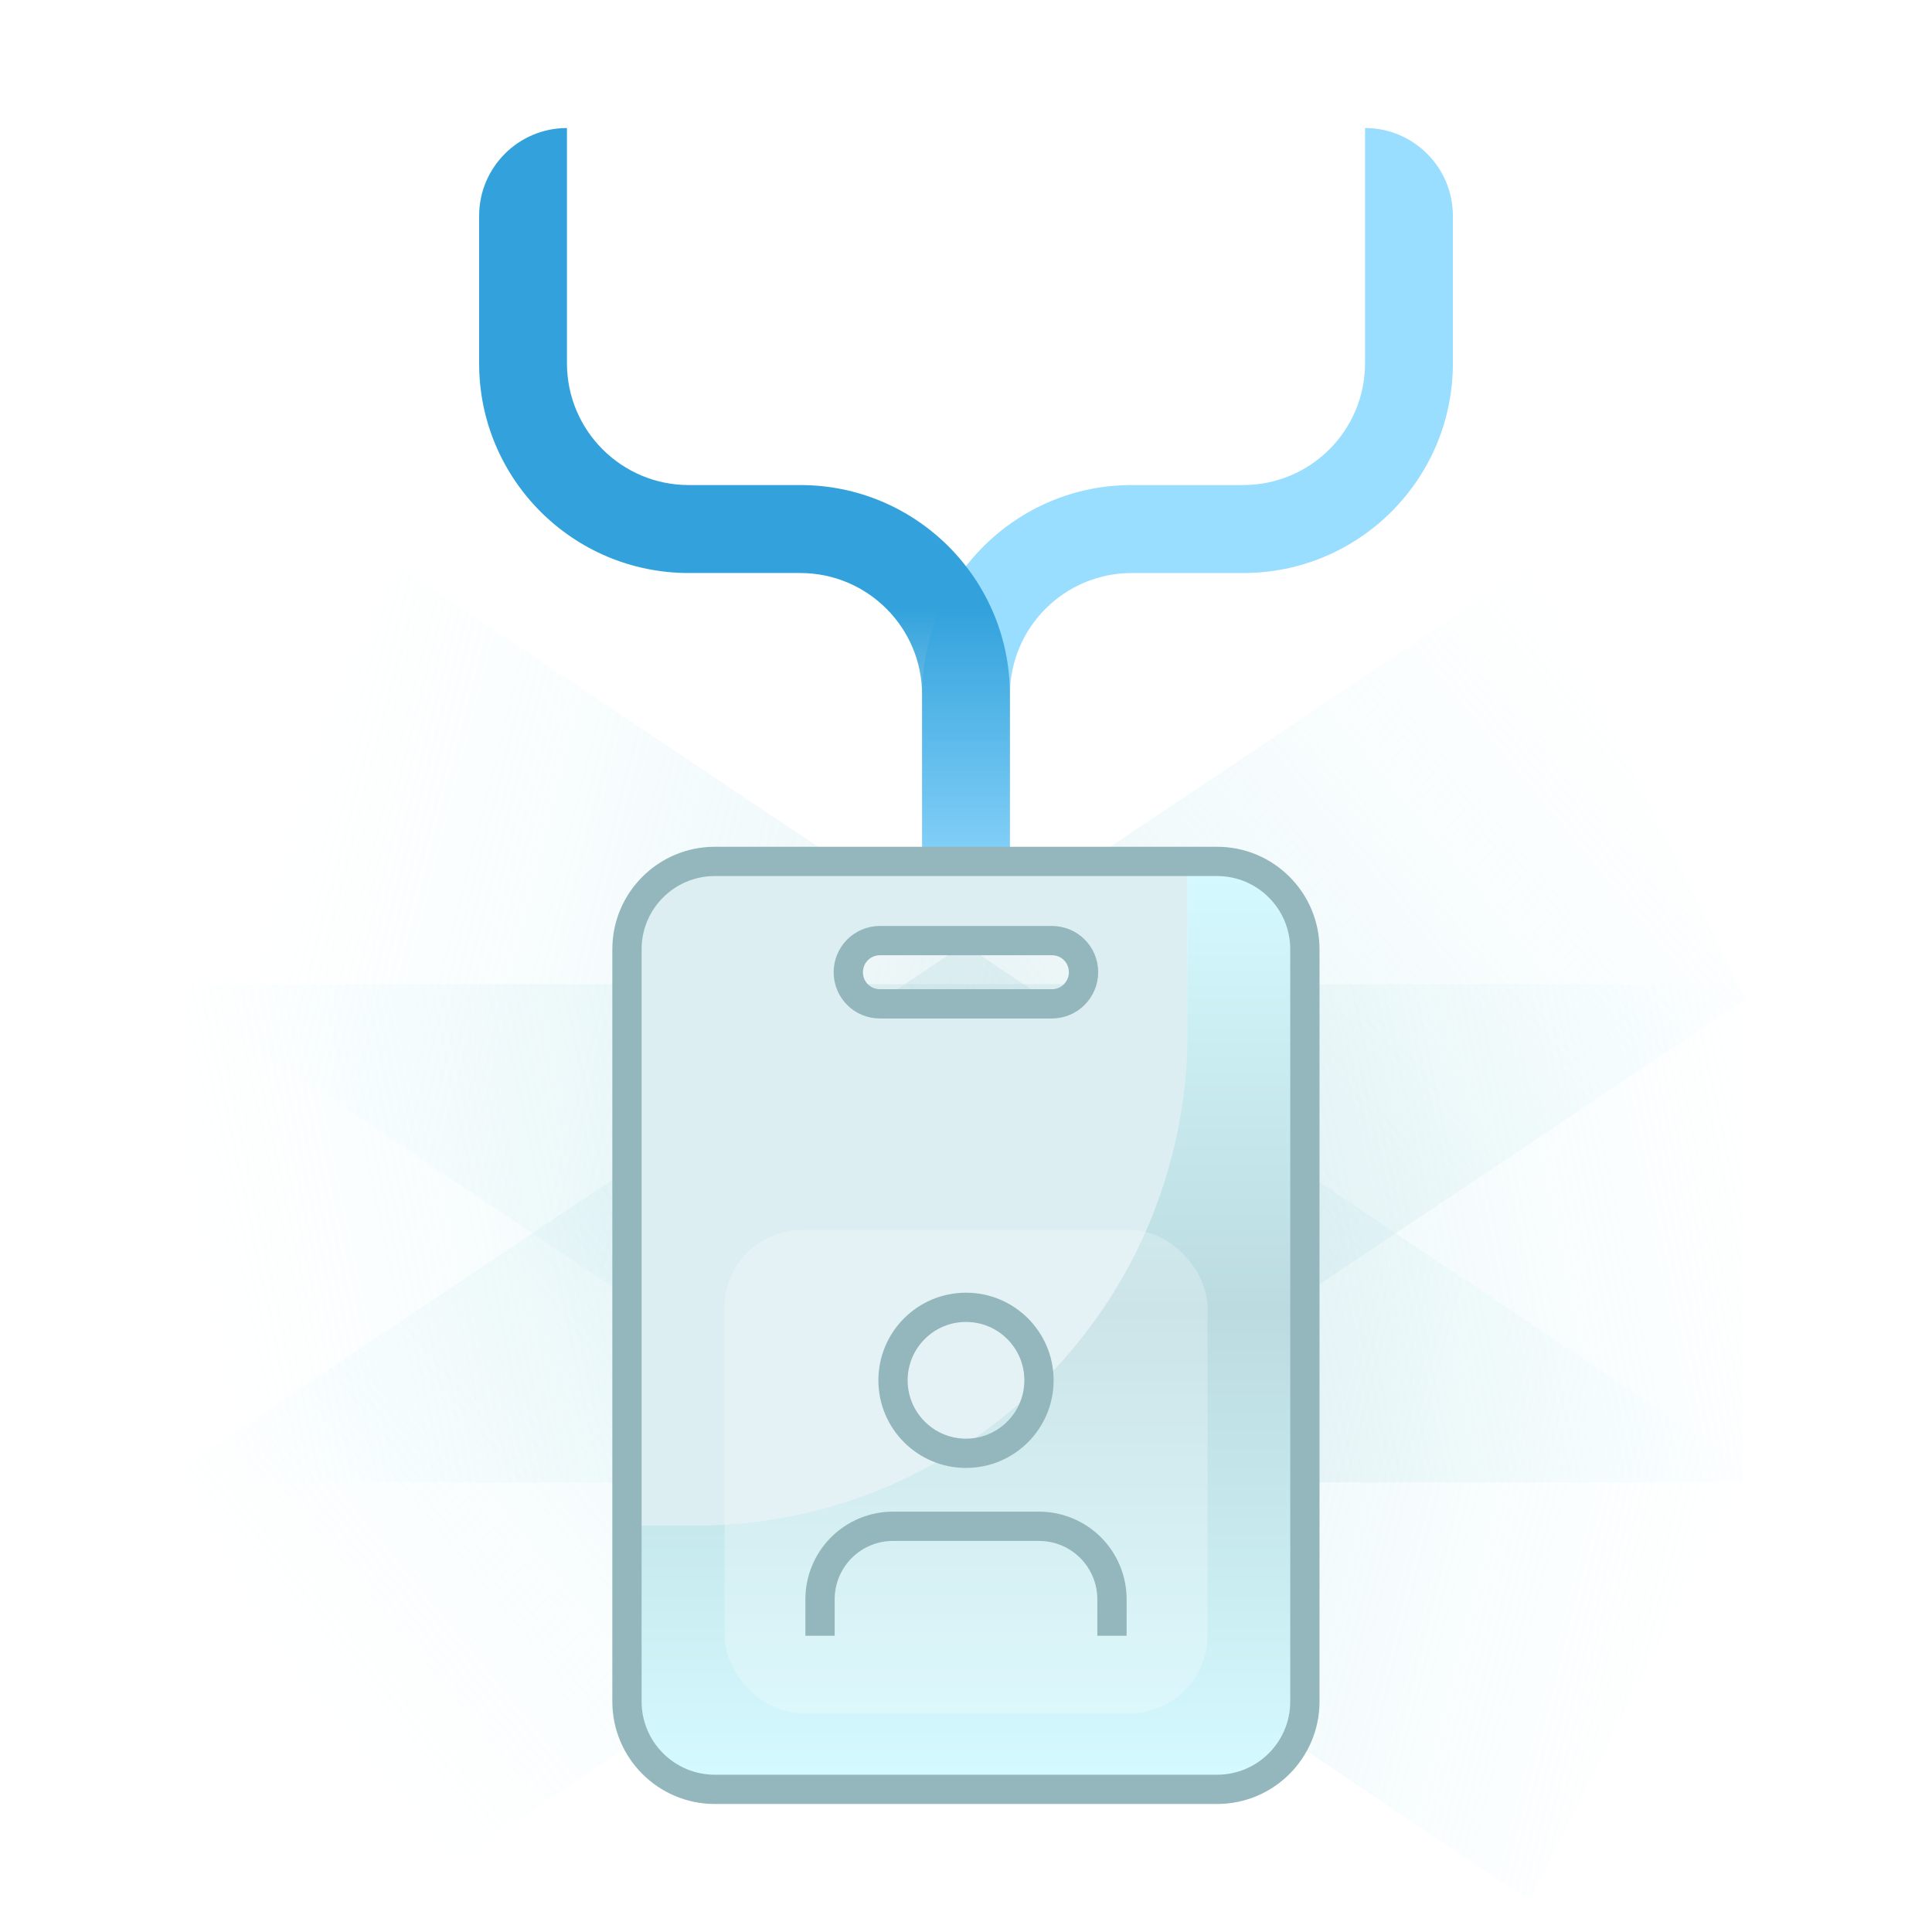
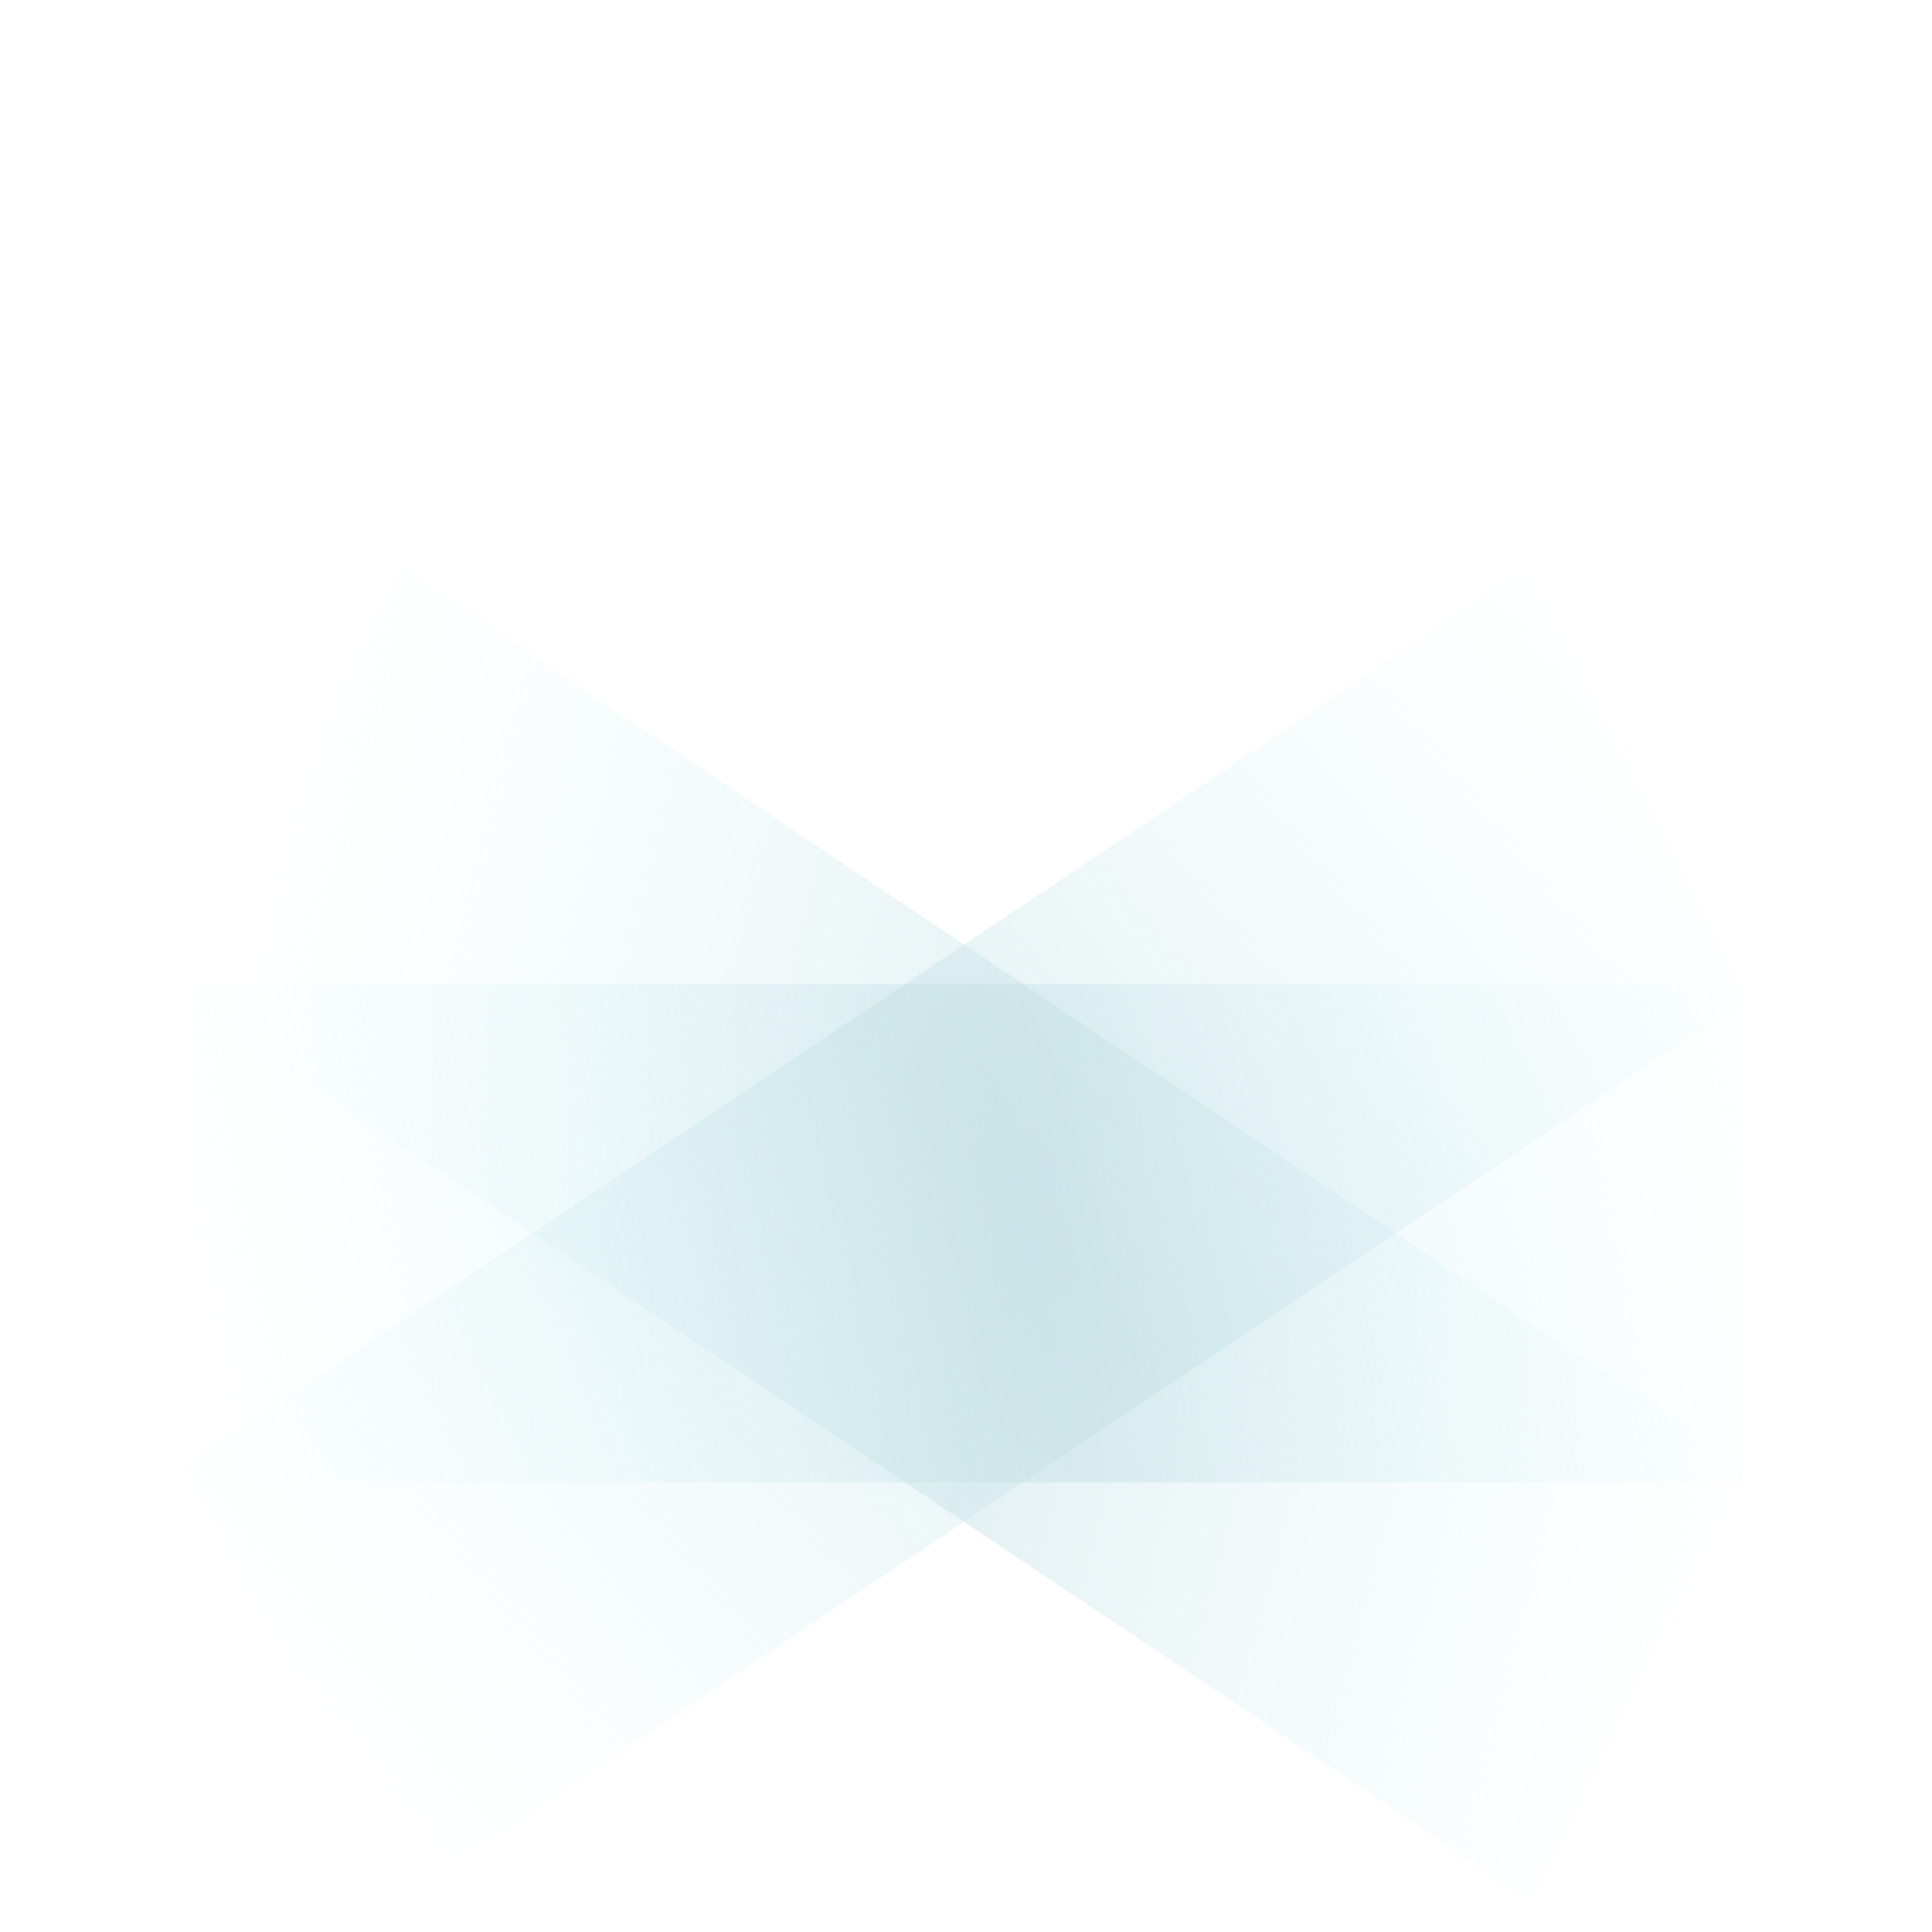
<svg xmlns="http://www.w3.org/2000/svg" width="600" height="600" viewBox="0 0 600 600" fill="none">
  <rect opacity="0.4" width="503.068" height="150.284" transform="matrix(0.831 0.556 -0.446 0.895 124.08 176)" fill="url(#paint0_linear_130_654)" />
  <rect opacity="0.4" width="503.068" height="150.284" transform="matrix(0.831 -0.556 0.446 0.895 57 455.517)" fill="url(#paint1_linear_130_654)" />
  <rect opacity="0.4" x="58.188" y="305.644" width="482.973" height="154.713" fill="url(#paint2_linear_130_654)" />
  <g clip-path="url(#clip0_130_654)">
    <path d="M286.361 287.657H313.638V215.782C313.638 194.87 330.595 177.958 351.462 177.958H386.103C422.063 177.958 451.204 148.817 451.204 112.857V67.032C451.204 51.984 438.975 39.755 423.927 39.755V112.812C423.927 133.724 406.97 150.636 386.103 150.636H351.462C315.502 150.636 286.361 179.777 286.361 215.737V287.612V287.657Z" fill="#99DDFF" />
    <path d="M313.638 287.657H286.362V215.782C286.362 194.87 269.405 177.958 248.538 177.958H213.896C177.937 177.958 148.796 148.817 148.796 112.857V67.032C148.796 51.984 161.025 39.755 176.073 39.755V112.812C176.073 133.724 193.03 150.636 213.896 150.636H248.538C284.498 150.636 313.638 179.777 313.638 215.737V287.612V287.657Z" fill="url(#paint3_linear_130_654)" />
-     <path d="M221.987 267.518C206.939 267.518 194.71 279.747 194.71 294.795V473.732H215.895C300.316 473.732 368.781 405.267 368.781 320.799V267.518H221.987ZM326.684 311.752H273.267C270.539 311.752 268.084 310.661 266.311 308.888C264.538 307.115 263.447 304.66 263.447 301.933C263.447 296.523 267.812 292.113 273.267 292.113H326.684C329.412 292.113 331.866 293.204 333.639 294.977C335.412 296.75 336.504 299.205 336.504 301.933C336.504 307.342 332.094 311.752 326.684 311.752Z" fill="#DCEEF1" />
    <path d="M405.241 294.795V528.422C405.241 543.47 393.057 555.699 377.964 555.699H221.987C206.939 555.699 194.71 543.47 194.71 528.422V473.732H215.895C300.316 473.732 368.781 405.267 368.781 320.799V267.518H377.964C393.057 267.518 405.241 279.747 405.241 294.795Z" fill="url(#paint4_linear_130_654)" />
    <path d="M377.964 267.518H221.987C206.939 267.518 194.71 279.747 194.71 294.795V528.422C194.71 543.47 206.939 555.699 221.987 555.699H377.964C393.057 555.699 405.241 543.47 405.241 528.422V294.795C405.241 279.747 393.057 267.518 377.964 267.518ZM326.684 311.752H273.267C270.539 311.752 268.084 310.661 266.311 308.888C264.538 307.115 263.447 304.66 263.447 301.933C263.447 296.523 267.812 292.113 273.267 292.113H326.684C329.412 292.113 331.866 293.204 333.639 294.977C335.412 296.75 336.504 299.205 336.504 301.933C336.504 307.342 332.094 311.752 326.684 311.752Z" stroke="#93B7BD" stroke-width="9.092" stroke-miterlimit="10" />
    <g filter="url(#filter0_b_130_654)">
      <rect x="225" y="382" width="150" height="150" rx="24" fill="white" fill-opacity="0.25" />
-       <path d="M345.334 508V496.667C345.334 490.655 342.946 484.89 338.695 480.639C334.444 476.388 328.679 474 322.667 474H277.334C271.322 474 265.557 476.388 261.306 480.639C257.055 484.89 254.667 490.655 254.667 496.667V508" stroke="#93B7BD" stroke-width="9.092" stroke-miterlimit="10" />
+       <path d="M345.334 508V496.667C345.334 490.655 342.946 484.89 338.695 480.639C334.444 476.388 328.679 474 322.667 474H277.334C271.322 474 265.557 476.388 261.306 480.639V508" stroke="#93B7BD" stroke-width="9.092" stroke-miterlimit="10" />
      <path d="M300 451.333C312.518 451.333 322.666 441.185 322.666 428.667C322.666 416.148 312.518 406 300 406C287.481 406 277.333 416.148 277.333 428.667C277.333 441.185 287.481 451.333 300 451.333Z" stroke="#93B7BD" stroke-width="9.092" stroke-miterlimit="10" />
    </g>
  </g>
  <defs>
    <filter id="filter0_b_130_654" x="204" y="361" width="192" height="192" filterUnits="userSpaceOnUse" color-interpolation-filters="sRGB">
      <feFlood flood-opacity="0" result="BackgroundImageFix" />
      <feGaussianBlur in="BackgroundImageFix" stdDeviation="10.5" />
      <feComposite in2="SourceAlpha" operator="in" result="effect1_backgroundBlur_130_654" />
      <feBlend mode="normal" in="SourceGraphic" in2="effect1_backgroundBlur_130_654" result="shape" />
    </filter>
    <linearGradient id="paint0_linear_130_654" x1="524.759" y1="72.137" x2="22.402" y2="185.038" gradientUnits="userSpaceOnUse">
      <stop stop-color="#D5FAFF" stop-opacity="0" />
      <stop offset="0.484" stop-color="#BBDBE0" />
      <stop offset="1" stop-color="#D5FAFF" stop-opacity="0" />
    </linearGradient>
    <linearGradient id="paint1_linear_130_654" x1="524.759" y1="72.137" x2="22.402" y2="185.038" gradientUnits="userSpaceOnUse">
      <stop stop-color="#D5FAFF" stop-opacity="0" />
      <stop offset="0.484" stop-color="#BBDBE0" />
      <stop offset="1" stop-color="#D5FAFF" stop-opacity="0" />
    </linearGradient>
    <linearGradient id="paint2_linear_130_654" x1="561.985" y1="379.906" x2="76.654" y2="481.627" gradientUnits="userSpaceOnUse">
      <stop stop-color="#D5FAFF" stop-opacity="0" />
      <stop offset="0.484" stop-color="#BBDBE0" />
      <stop offset="1" stop-color="#D5FAFF" stop-opacity="0" />
    </linearGradient>
    <linearGradient id="paint3_linear_130_654" x1="231.217" y1="39.755" x2="231.217" y2="287.657" gradientUnits="userSpaceOnUse">
      <stop offset="0.604" stop-color="#33A2DC" />
      <stop offset="1" stop-color="#33A2DC" stop-opacity="0" />
    </linearGradient>
    <linearGradient id="paint4_linear_130_654" x1="299.975" y1="267.518" x2="299.975" y2="555.699" gradientUnits="userSpaceOnUse">
      <stop stop-color="#D5FAFF" />
      <stop offset="0.484" stop-color="#BBDBE0" />
      <stop offset="1" stop-color="#D5FAFF" />
    </linearGradient>
    <clipPath id="clip0_130_654">
-       <rect width="302.408" height="520.49" fill="white" transform="translate(148.796 39.755)" />
-     </clipPath>
+       </clipPath>
  </defs>
</svg>